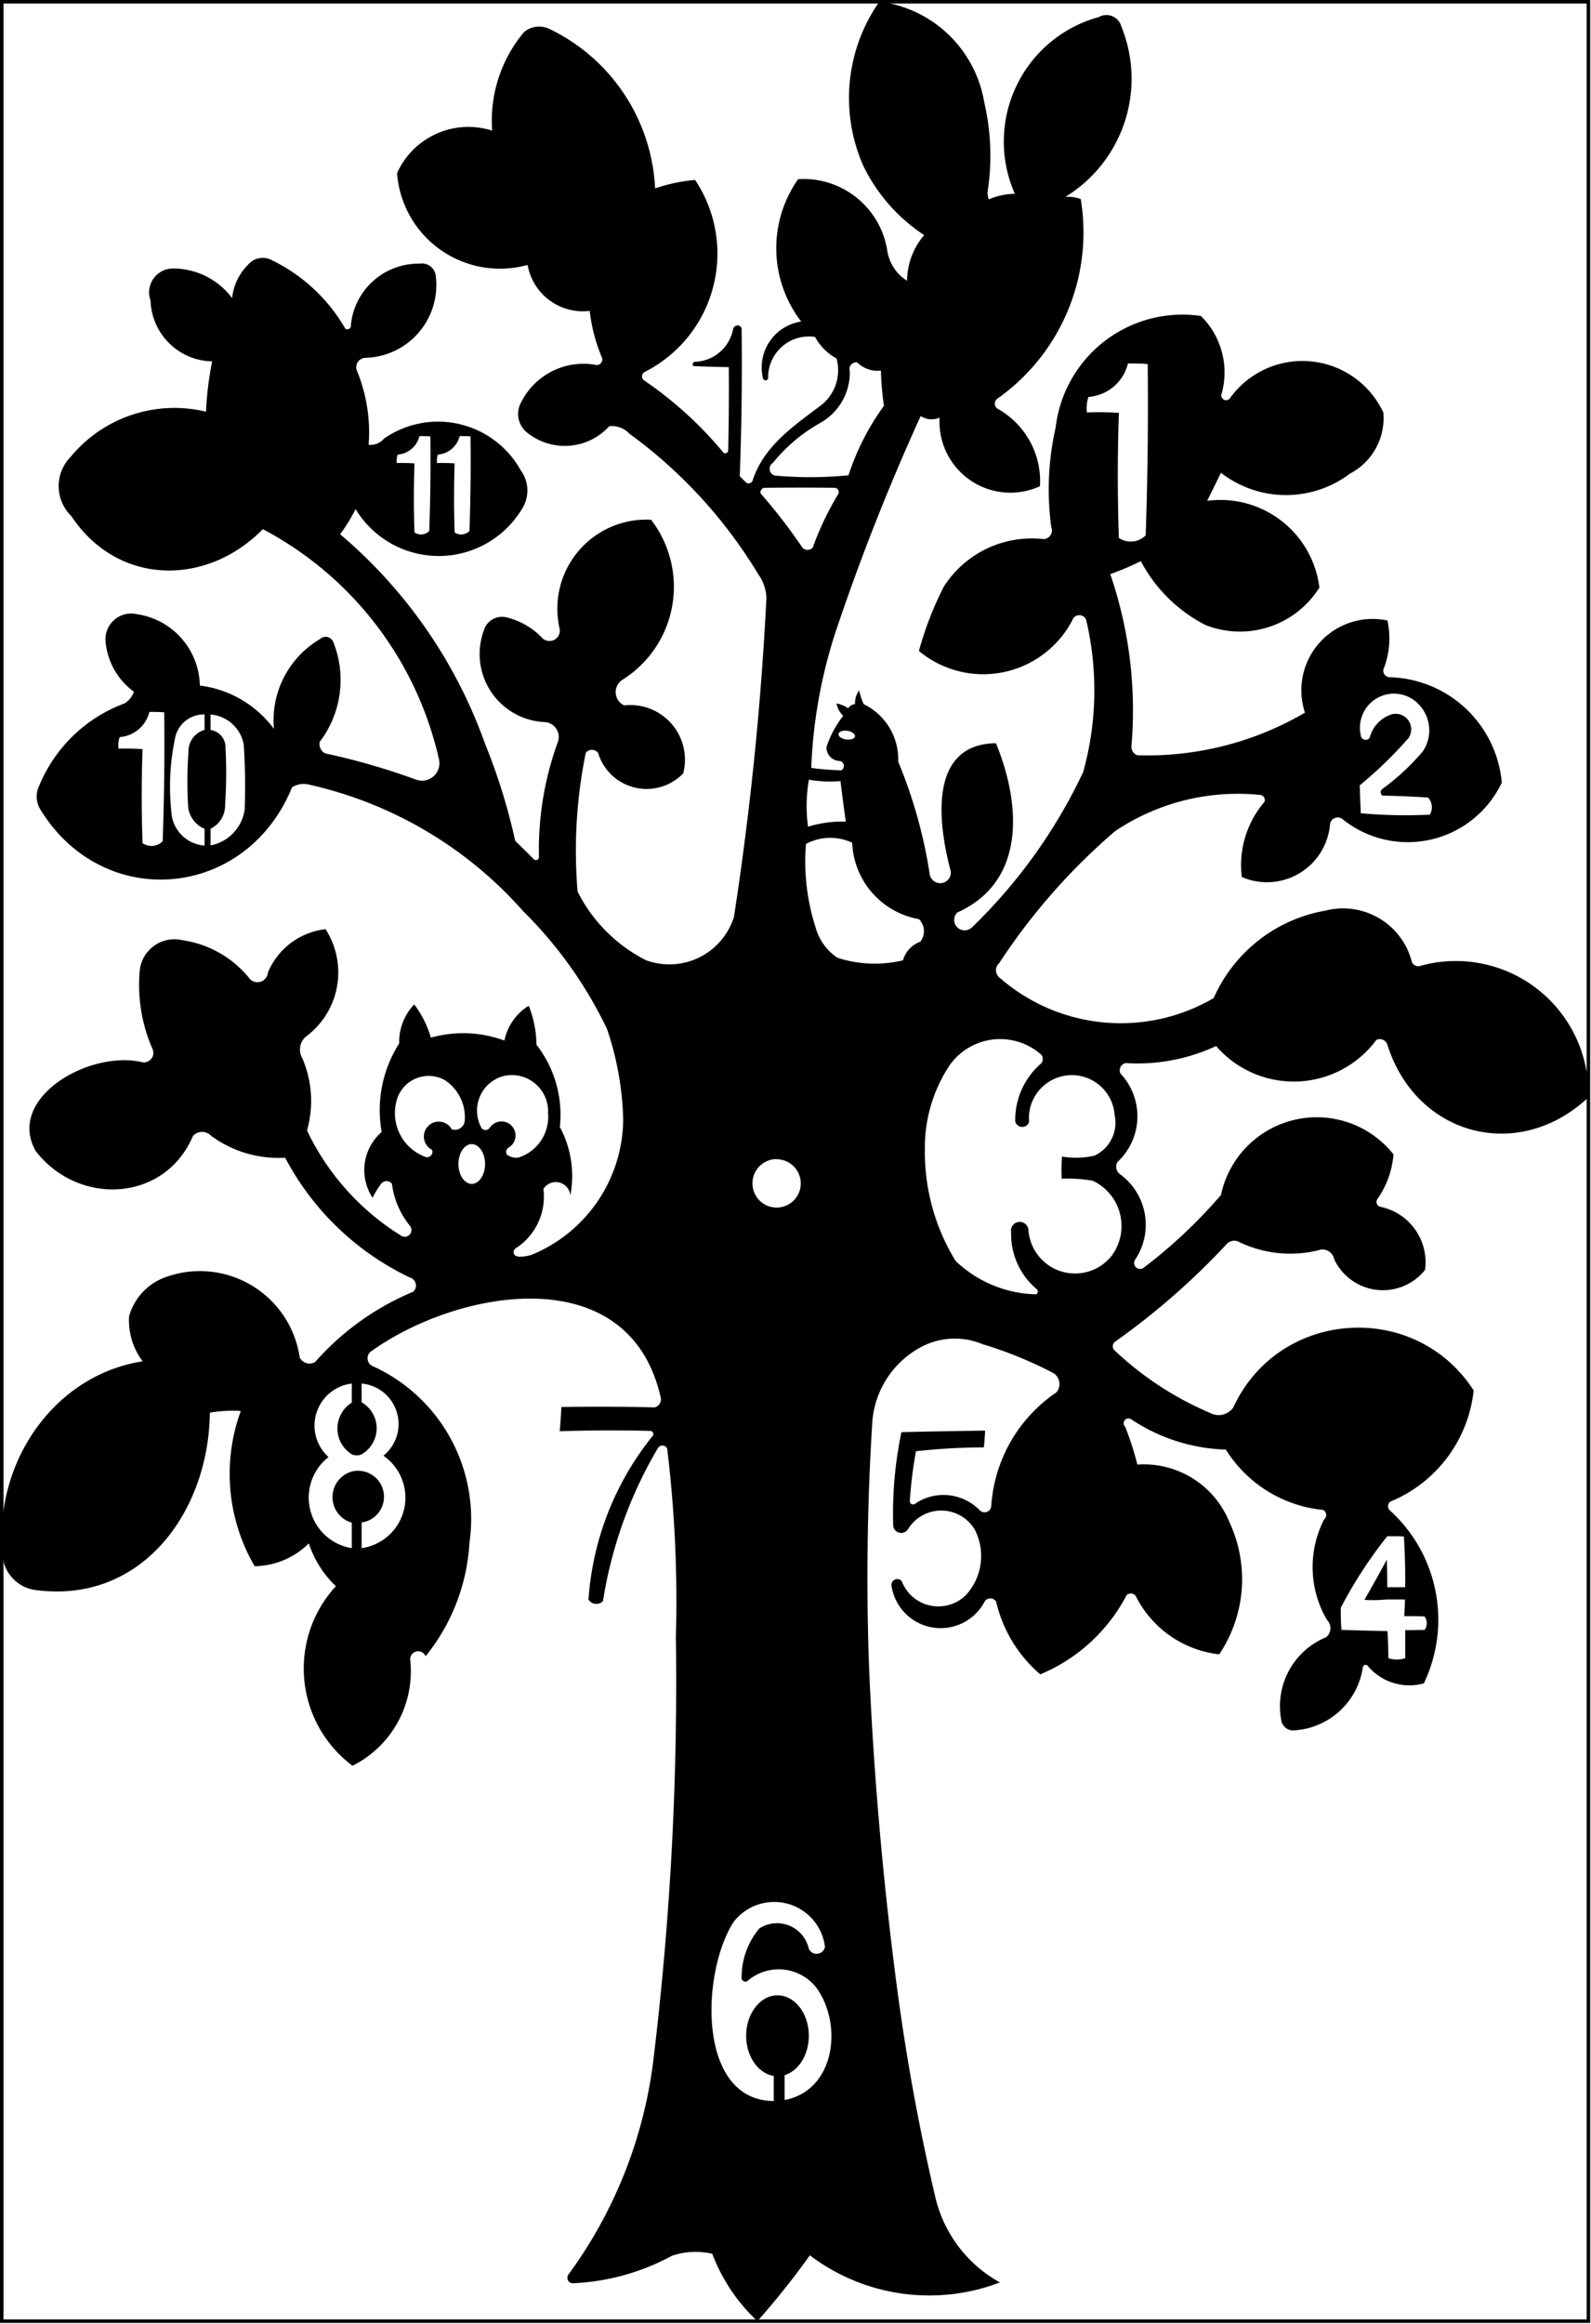
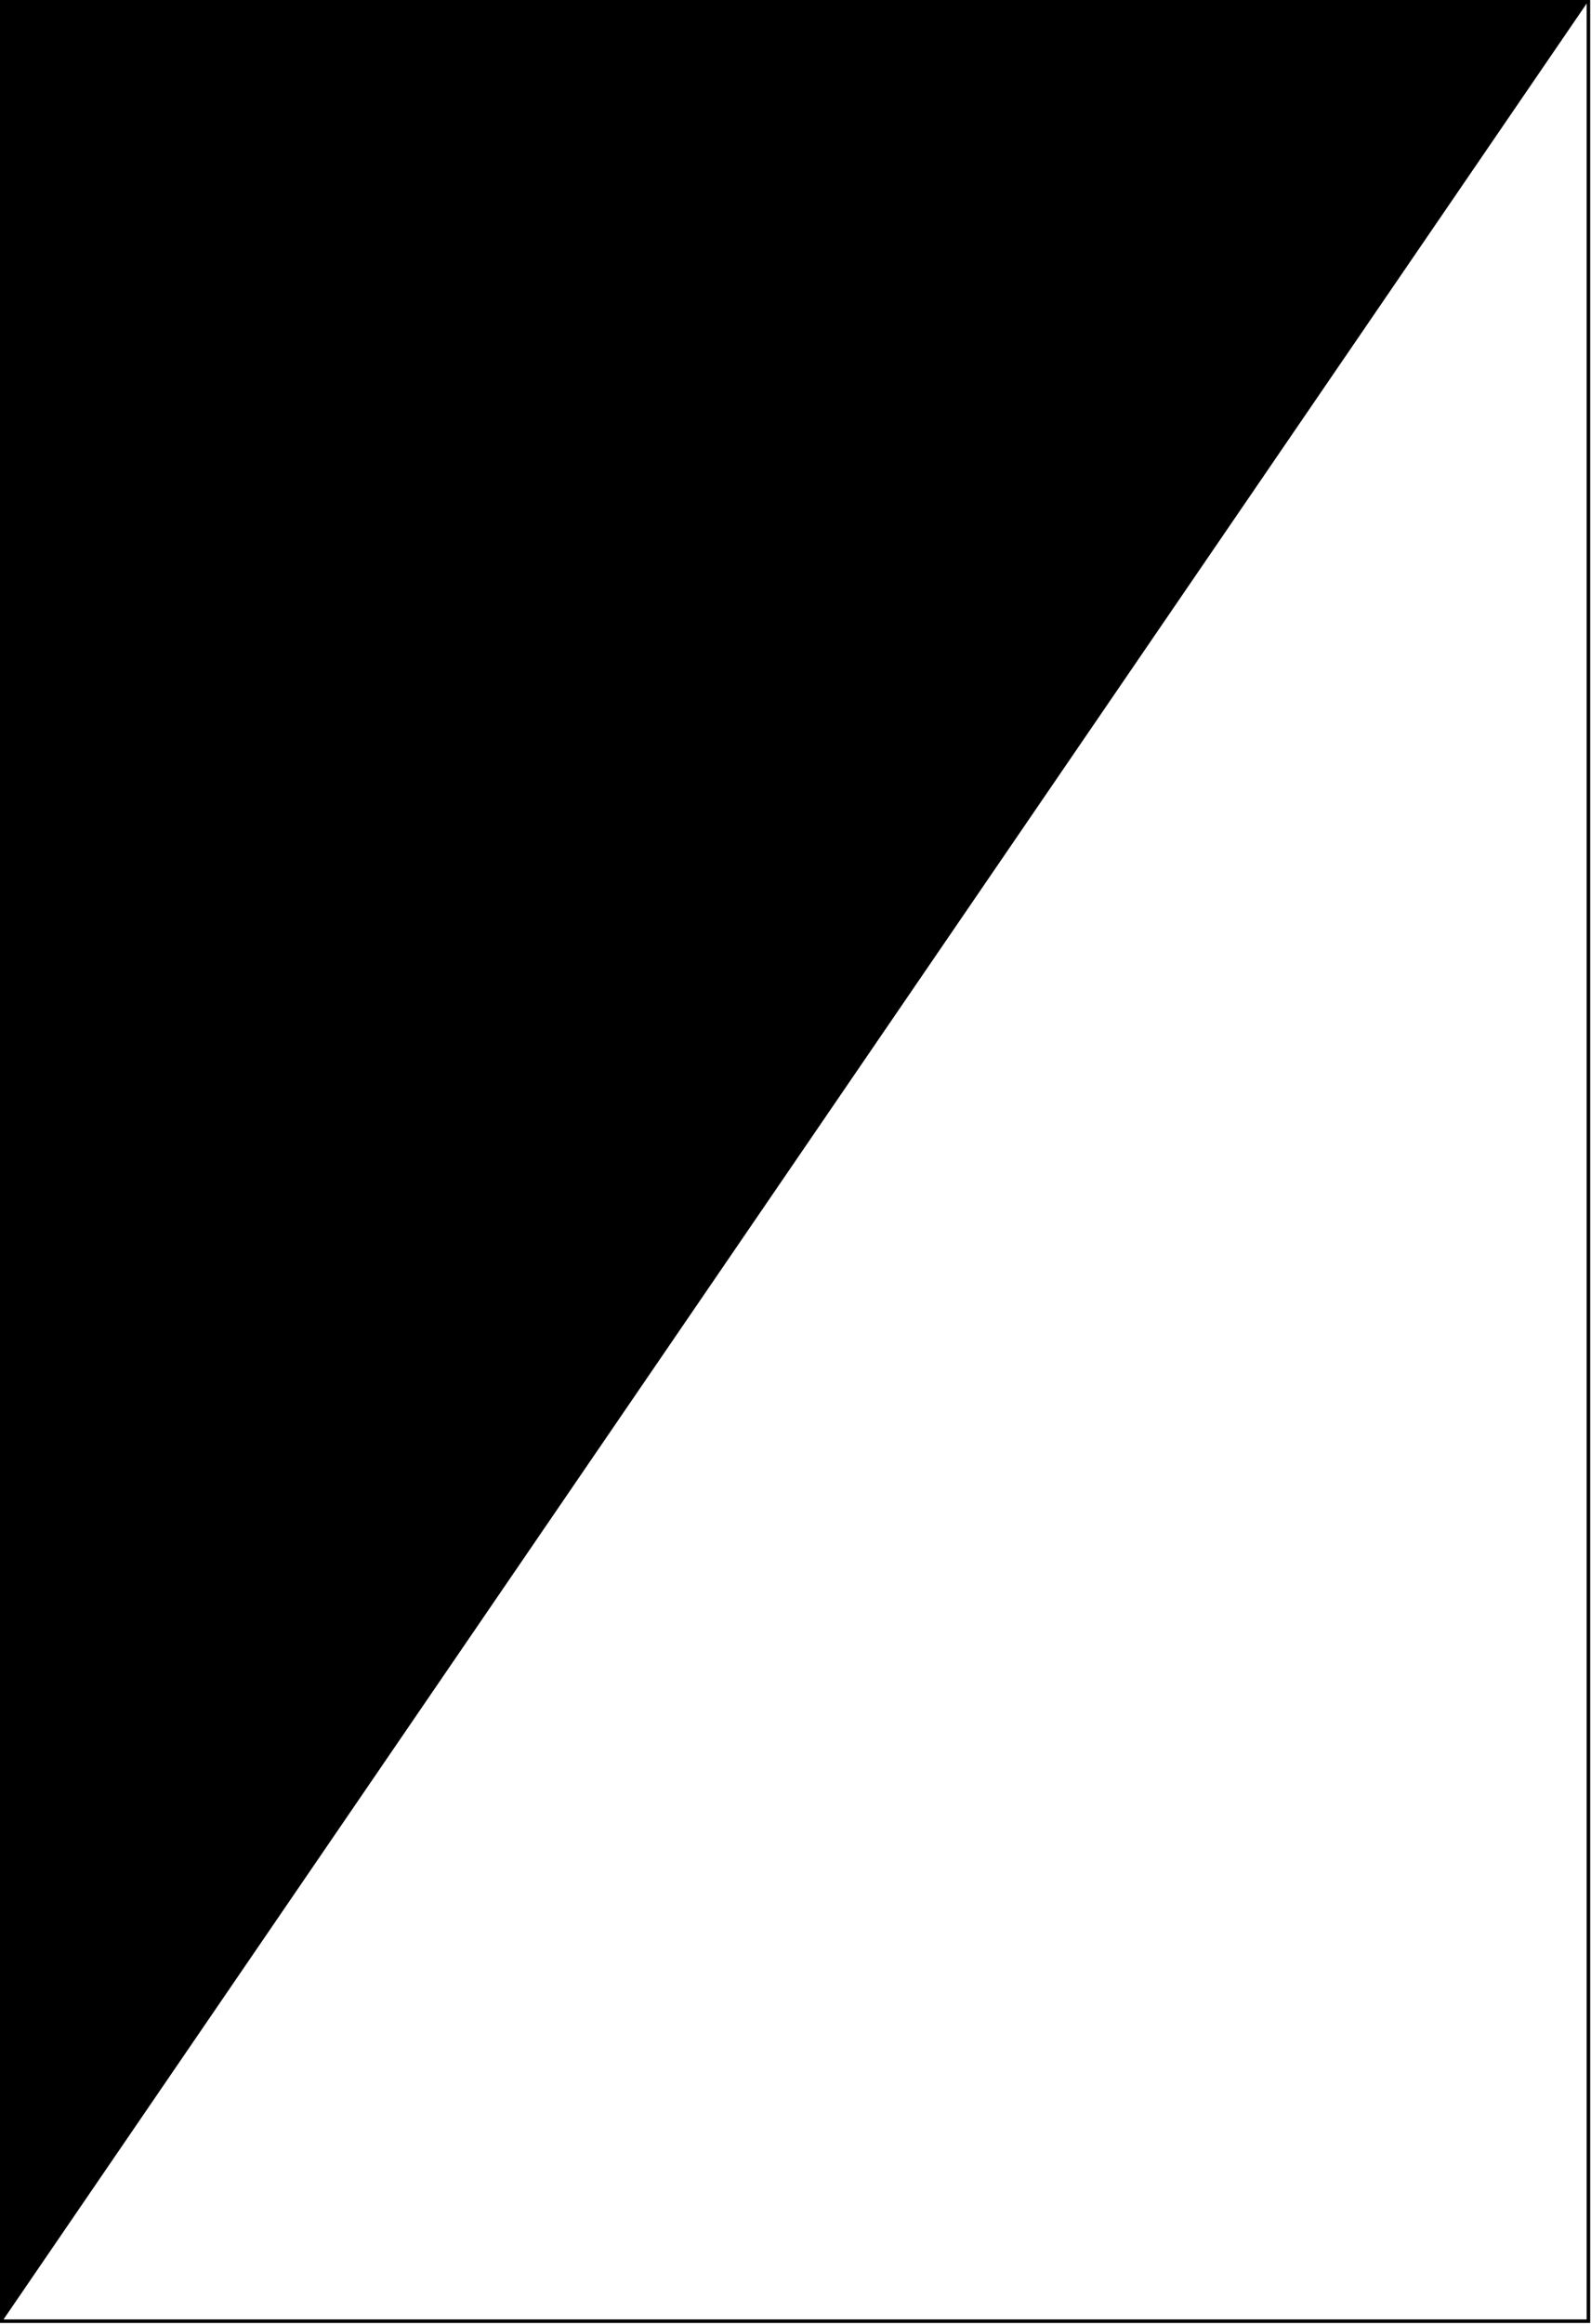
<svg xmlns="http://www.w3.org/2000/svg" id="Plan_1" data-name="Plan 1" viewBox="0 0 411.26 600.32">
  <defs>
    <style>
      .cls-1 {
        fill-rule: evenodd;
      }
    </style>
  </defs>
  <g>
-     <path class="cls-1" d="M291.11,274.6a48.35,48.35,0,0,0,23.24-4.41,26.56,26.56,0,0,0,41.42-1.58,2.06,2.06,0,0,1,1.65-.07,2.08,2.08,0,0,1,1.16,1.17c7.37,23.63,33.85,30.75,52,13.74a34.27,34.27,0,0,0-43.34-34,1.82,1.82,0,0,1-2.26-.89,18.36,18.36,0,0,0-22.37-13.35,38.85,38.85,0,0,0-28.88,22.59,47.62,47.62,0,0,1-55.46-5.37,2.44,2.44,0,0,1,0-3.65,161.67,161.67,0,0,1,29.92-34.06,56.93,56.93,0,0,1,37.39-9.41,1.37,1.37,0,0,1,1.12.57,1.35,1.35,0,0,1,.16,1.23A25.06,25.06,0,0,0,321,226.53a16.36,16.36,0,0,0,22.81-13.72,2,2,0,0,1,1.17-1.5,2,2,0,0,1,1.9.15,26.89,26.89,0,0,0,41.32-9.32,29.89,29.89,0,0,0-28.75-27.21,1.78,1.78,0,0,1-1.42-.53,1.72,1.72,0,0,1-.45-1.44,21.6,21.6,0,0,0,1.06-12.69,18.43,18.43,0,0,0-21.32,23.81,80.75,80.75,0,0,1-43.34,11,2.34,2.34,0,0,1-1.5-2.48A108.41,108.41,0,0,0,287,148.3a74.31,74.31,0,0,0,7.9-3.36,38.82,38.82,0,0,0,16.78,16.53,24.24,24.24,0,0,0,29.37-9.7,25.78,25.78,0,0,0-29-22.41l3.56-7.24a27.44,27.44,0,0,0,33.37.2,16.17,16.17,0,0,0,8.6-15.77,23.07,23.07,0,0,0-39.57-3.8,1.24,1.24,0,0,1-2.2-1.14,20.49,20.49,0,0,0-5.39-20,33,33,0,0,0-37.54,28.79,72.63,72.63,0,0,0-1.14,25.75,2.19,2.19,0,0,1-.19,2.09,2.22,2.22,0,0,1-1.87,1A27,27,0,0,0,244,151.47a87.2,87.2,0,0,0-6.47,16.67,26,26,0,0,0,39.66-7.93,1.89,1.89,0,0,1,1.72-1.31,1.91,1.91,0,0,1,1.84,1.15A79,79,0,0,1,280,199.4a136.76,136.76,0,0,1-28.74,40.12,2.7,2.7,0,1,1-3.82-3.82c18-8.06,16.37-28.28,10-43.73-17.91.22-14.77,21.59-11.66,33.16a2.75,2.75,0,0,1-5.49.46,125.28,125.28,0,0,0-8.11-28.86,15.82,15.82,0,0,0-8.9-14.83,14.67,14.67,0,0,1-1.18-3.57,5.35,5.35,0,0,0-1.08,3.53,2.38,2.38,0,0,0-1.78,1.09,7.55,7.55,0,0,0-3-1.25,5.69,5.69,0,0,0,1.73,3.19,26.39,26.39,0,0,0-4.32,8,3.46,3.46,0,0,0,3.47,3.66,1.35,1.35,0,0,1,1,1.09,1.38,1.38,0,0,1-.62,1.33,70.26,70.26,0,0,1-7.8-.62,128.71,128.71,0,0,1,7.09-37.48q9.26-27.22,21.2-53.41a5.13,5.13,0,0,0,4.89.41,18.33,18.33,0,0,0,25.94,17.72,21.41,21.41,0,0,0-10.92-20,1.57,1.57,0,0,1-.15-2.57,52.58,52.58,0,0,0,21.61-51.61,9.34,9.34,0,0,0-4-.54,35.76,35.76,0,0,0,14.51-44A4,4,0,0,0,284,4.42a33.33,33.33,0,0,0-21.67,45.64,17.31,17.31,0,0,0-6.73,1.45,4.82,4.82,0,0,1-.32-1.95,60.89,60.89,0,0,0-.86-23.14,31.44,31.44,0,0,0-27.11-26,43.38,43.38,0,0,0-4.15,42.42,44.93,44.93,0,0,0,15.73,17.89,18.23,18.23,0,0,0-4.42,11.79,11.18,11.18,0,0,1-5.16-8.07,21.91,21.91,0,0,0-23-18.17,31,31,0,0,0,.8,36.77,12,12,0,0,0-9.87,14.74.66.66,0,0,0,.76.43.66.66,0,0,0,.56-.68,10.54,10.54,0,0,1,12.12-10.51,13.73,13.73,0,0,0,5.55,5.55,11.47,11.47,0,0,1-3.79,11.94c-7.15,5.43-14.84,10.49-17.83,19.39a1.11,1.11,0,0,1-.57.79,1.13,1.13,0,0,1-1,.07c-.62-.58-1.23-1.17-1.82-1.77q.72-19.11.48-38.25h0a1.16,1.16,0,0,0-2.18.18,10.41,10.41,0,0,1-9.78,8.52.63.63,0,0,0-.46,1.11c3,.13,6.07.22,9.11.27q.09,10.8-.16,21.61a.81.81,0,0,1-.42.55.83.83,0,0,1-.69.06,99,99,0,0,0-20.58-18.77,1.28,1.28,0,0,1,.14-2.22,34.26,34.26,0,0,0,13-49.58,42.65,42.65,0,0,0-10.34,2.19A48.24,48.24,0,0,0,142.18,7.55a6.09,6.09,0,0,0-6.69.71,35.5,35.5,0,0,0-8.28,25.34v.14h0a20.2,20.2,0,0,0-24.58,11,26.69,26.69,0,0,0,33.75,23.69,14.51,14.51,0,0,0,16.05,11.87,43.91,43.91,0,0,0,3.22,12.19,1.44,1.44,0,0,1-1.81,1.73,18,18,0,0,0-19.51,10.51,6.16,6.16,0,0,0,1.66,6.79,15.53,15.53,0,0,0,21.49-1.42,6.12,6.12,0,0,1,5.2,1.91A124.14,124.14,0,0,1,196,148.32a11.05,11.05,0,0,1,2.11,6.22,802.42,802.42,0,0,1-8.39,82.3A17.5,17.5,0,0,1,166.94,248a40.11,40.11,0,0,1-17.64-17.71,126.65,126.65,0,0,1,2.11-35.82,2,2,0,0,1,3.19,0,13.11,13.11,0,0,0,22,5.29,14.11,14.11,0,0,0-15.27-17.56,3.79,3.79,0,0,1-.63-6.49,28.36,28.36,0,0,0,7.6-41.46,23,23,0,0,0-23.69,27.93,2.65,2.65,0,0,1-1.2,3,2.69,2.69,0,0,1-3.22-.35,18.66,18.66,0,0,0-9.4-5.4,4.87,4.87,0,0,0-5.4,2.6,17.6,17.6,0,0,0,15.22,24.47,3.85,3.85,0,0,1,3.62,5.07,81.32,81.32,0,0,0-4.92,29.67.79.79,0,0,1-1.37.65q-2.34-2.37-4.75-4.67A156.93,156.93,0,0,0,125.34,192a126.34,126.34,0,0,0-37.42-54,46.16,46.16,0,0,0,4-6.5,25.12,25.12,0,0,0,43.21-.39,8.75,8.75,0,0,0-.51-9.6,24.46,24.46,0,0,0-35.33-8.24,4.65,4.65,0,0,1-4,1.63,42,42,0,0,0-3.13-19.4,2.45,2.45,0,0,1,.35-2,2.51,2.51,0,0,1,1.73-1.07,18.81,18.81,0,0,0,18.42-21,3.64,3.64,0,0,0-1.36-2.61,3.7,3.7,0,0,0-2.86-.72A17.56,17.56,0,0,0,90.7,83.94a.95.95,0,0,1-1.41,1A44.27,44.27,0,0,0,70.1,67.12a4.92,4.92,0,0,0-5.95,1.23A14.12,14.12,0,0,0,60,77a19.06,19.06,0,0,0-15.31-7.65,6.18,6.18,0,0,0-5.77,8.31A16.22,16.22,0,0,0,54.84,93.34a85.51,85.51,0,0,0-1.59,13,34.82,34.82,0,0,0-35,11.67,10.8,10.8,0,0,0,.19,15.3c11.92,17.95,34.84,18.29,49.51,3.37a89.45,89.45,0,0,1,45.54,59.54,4.51,4.51,0,0,1-5.7,5.24A177.8,177.8,0,0,0,84,194.58a2.75,2.75,0,0,1-1.37-2.94A26.41,26.41,0,0,0,86.22,166a2.2,2.2,0,0,0-1.51-1.45,2.15,2.15,0,0,0-2,.52,24.36,24.36,0,0,0-11.9,23.2,28.07,28.07,0,0,0-19.15-11.19A19,19,0,0,0,35.5,158.66a6.66,6.66,0,0,0-8.24,6.63,18,18,0,0,0,7.35,13.38,5.68,5.68,0,0,1-2.38,3,38.18,38.18,0,0,0-22.09,21.27,6.34,6.34,0,0,0,.36,6.25c16.26,26.4,53.14,23.19,65-5.84a5.6,5.6,0,0,1,4.13-.74,104.09,104.09,0,0,1,55.63,32.77,108.69,108.69,0,0,1,21.65,30.4,78.59,78.59,0,0,1,4.18,23.48,38.13,38.13,0,0,1-23.79,34.9c-1.07.26-3.94,1-4.46-.32a1.19,1.19,0,0,1,.48-1.42,15.84,15.84,0,0,0,7.15-15.31,3.76,3.76,0,0,1,6.95,1.7,26.78,26.78,0,0,0-2.7-17.72,29.38,29.38,0,0,0-6.05-21.23,27.9,27.9,0,0,0-2-10.09,13.94,13.94,0,0,0-6.29,9,30.85,30.85,0,0,0-19-.75,26.35,26.35,0,0,0-4.31-8.58,14,14,0,0,0-3.88,10.07,32,32,0,0,0-4.53,22.88,13,13,0,0,0-2.34,17,20.36,20.36,0,0,1,2.28-3.73,1.77,1.77,0,0,1,1.39-.58,1.72,1.72,0,0,1,1.33.71,21.37,21.37,0,0,0,4.73,10.93,1.74,1.74,0,0,1-2.16,2.57A64.64,64.64,0,0,1,79.36,292a27.85,27.85,0,0,0-1.22-18.68,4.41,4.41,0,0,1,.87-5.52A20.62,20.62,0,0,0,84.15,240a18.41,18.41,0,0,0-14.89,11.17,2.72,2.72,0,0,1-5,1.28,27.2,27.2,0,0,0-17.17-9.61,9,9,0,0,0-11,8.21,41.06,41.06,0,0,0,3.34,19.9,2.45,2.45,0,0,1-2.94,3.35c-13.56-3-34.92,9.32-27.27,23,11,14.26,33.35,13.32,40.68-3.93a3.19,3.19,0,0,1,2.32-1,3.22,3.22,0,0,1,2.34,1,29.43,29.43,0,0,0,19.15,5.66A70.85,70.85,0,0,0,106,330a2.14,2.14,0,0,1,.8,3.65,69.27,69.27,0,0,0-25.33,18.14,2.84,2.84,0,0,1-4-1.17,26.07,26.07,0,0,0-34.67-20.74,15,15,0,0,0-9.44,10.17,17.61,17.61,0,0,0,3.51,11.57C12.61,355.42-2.67,380.11,1,403.67a9.88,9.88,0,0,0,8,7c27.68,3.8,45-20.31,45.24-45.79a34.29,34.29,0,0,1,8-.43,47.33,47.33,0,0,0,3.58,40.09,20.18,20.18,0,0,0,14-5.9,27,27,0,0,0,7,11.07,31.34,31.34,0,0,0,4.3,46.37,27.24,27.24,0,0,0,14.9-27.47,2.08,2.08,0,0,1,4-.82,51.24,51.24,0,0,0,11.33-29.28,43.35,43.35,0,0,0-25.13-45.7A2.2,2.2,0,0,1,96,349c22.45-16.05,66.49-24,74.73,11.73a2.15,2.15,0,0,1-1.51,2.79q-12-.3-24.11-.09c-.09,2.08-.24,4.17-.43,6.25q11.76-.39,23.54-.08a.82.82,0,0,1,.64.67.86.86,0,0,1-.35.87,75.45,75.45,0,0,0-16.39,42,2.37,2.37,0,0,0,3.75.4,111.46,111.46,0,0,1,14.26-39.61,1.35,1.35,0,0,1,2.33.24,326,326,0,0,1,2.25,48.49h0a811.69,811.69,0,0,1-5.84,109.64A117.9,117.9,0,0,1,147,587.42a1.42,1.42,0,0,0-.16,1.61,1.44,1.44,0,0,0,1.46.71,59.12,59.12,0,0,0,25.39-7.08,19,19,0,0,1,10.42-.52,46.32,46.32,0,0,0,11.67,17.4,207.69,207.69,0,0,0,13.56-17,51.18,51.18,0,0,0,49.13,7,34.09,34.09,0,0,1-16.83-22.6,551,551,0,0,1-9.94-54.85q-5.21-39.9-7-80.14a638.39,638.39,0,0,1,.79-64.74,23.94,23.94,0,0,1,11.77-18.81A18.56,18.56,0,0,1,254,347.2a104,104,0,0,1,18.37,7.5,3.37,3.37,0,0,1,.72,4.93A38.47,38.47,0,0,0,256.23,389a1.74,1.74,0,0,1-2.93,1.15,13.06,13.06,0,0,0-16.58-1.87.88.88,0,0,1-1,.25.85.85,0,0,1-.54-.85,110.46,110.46,0,0,1,1.59-12.83,160.6,160.6,0,0,1,17.55-1c.15-1.44.26-2.88.32-4.33-7.21.1-14.42.22-21.63.4a102.68,102.68,0,0,0-2.12,24.3,2.11,2.11,0,0,0,1.79,1.71,2.09,2.09,0,0,0,2.17-1.18,10.09,10.09,0,0,1,17.16.41,14.94,14.94,0,0,1-2.29,16.8,10.14,10.14,0,0,1-16.66-3.62,1.5,1.5,0,0,0-1.8-.31,1.53,1.53,0,0,0-.8,1.64,12.84,12.84,0,0,0,24,4.11,1.72,1.72,0,0,1,1.49-.92,1.74,1.74,0,0,1,1.54.84,35.23,35.23,0,0,0,11.41,18.78A44.49,44.49,0,0,0,291.23,412a1.65,1.65,0,0,1,2.27.1,27.63,27.63,0,0,0,21.66,15.21,34.83,34.83,0,0,0,2.59-34.25A23.83,23.83,0,0,0,294,378.3a75.84,75.84,0,0,0-3.16-9.78,1.25,1.25,0,0,1,1.46-2,46.47,46.47,0,0,0,24.57,7.9A33.46,33.46,0,0,0,342,390a1.5,1.5,0,0,1,.24,2.51,27,27,0,0,0,.76,25.89,3,3,0,0,1,.9,2.28,3,3,0,0,1-1.1,2.2,19.25,19.25,0,0,0-11.58,21.52,3.08,3.08,0,0,0,3.06,2.56,19.13,19.13,0,0,0,18-16.26.73.73,0,0,1,.44-.62.75.75,0,0,1,.76.12,14,14,0,0,0,14.57,4.6,38.08,38.08,0,0,0-8.81-44.7,1.52,1.52,0,0,1-.43-1.11,1.56,1.56,0,0,1,.49-1.09,35.12,35.12,0,0,0,21.63-28.76c-15.17-23.46-50.41-21-62.13,4.39a4.6,4.6,0,0,1-5.93,1.45,83.24,83.24,0,0,1-24.57-16,1.52,1.52,0,0,1-.66-1.16,1.49,1.49,0,0,1,.53-1.21A187.09,187.09,0,0,0,317,321.43a2.69,2.69,0,0,1,3.44-.57,30.39,30.39,0,0,0,20.3,2.09,3.06,3.06,0,0,1,4.12,2.27,13.92,13.92,0,0,0,23.5,2.79,14.62,14.62,0,0,0-11.7-16.33,1.32,1.32,0,0,1-.6-2,23.1,23.1,0,0,0,4.14-11.52,25.31,25.31,0,0,0-44.59,10.5,129.72,129.72,0,0,1-20.1,18.88,1.55,1.55,0,0,1-2.17-2.05,16.16,16.16,0,0,0-3.95-22.29,2.39,2.39,0,0,1-.54-3.05,16.11,16.11,0,0,0,.77-22.87,1.92,1.92,0,0,1,1.46-2.71ZM364,186a4,4,0,0,0-4.33-1.47,8.56,8.56,0,0,0-5.61,6,1.25,1.25,0,0,1-1.39.52,1.24,1.24,0,0,1-.92-1.16,8.79,8.79,0,0,1,14.85-8.09,9.66,9.66,0,0,1,1.13,12.35,61.26,61.26,0,0,1-10.47,9.69,1.08,1.08,0,0,0,.06,1.66q5.93.12,11.83.5a3.77,3.77,0,0,1,.46,4.42,126.82,126.82,0,0,1-17.86-.37c-.11-2.4-.21-4.81-.26-7.22a104.84,104.84,0,0,0,12.62-12.22A4,4,0,0,0,364,186Zm-83.06-79.48a9.44,9.44,0,0,1,.42-4,11.33,11.33,0,0,0,10.2-8.64c1.7,0,3.4,0,5.11.16h0q.24,22.13-.52,44.25a5.48,5.48,0,0,1-6.93.66c-.37-10.76-.37-21.55,0-32.31A81.71,81.71,0,0,0,280.94,106.53Zm-167.76,10.9a6.26,6.26,0,0,0,5.63-4.78c.94,0,1.88,0,2.82.09q.15,12.23-.28,24.43a3,3,0,0,1-3.83.37q-.3-8.91,0-17.84-2.28-.15-4.56-.09A5.2,5.2,0,0,1,113.18,117.43Zm-10.39,0a6.28,6.28,0,0,0,5.64-4.78c.93,0,1.88,0,2.82.09q.14,12.23-.29,24.43a3,3,0,0,1-3.82.37q-.31-8.91,0-17.84c-1.52-.1-3-.13-4.57-.09A5.2,5.2,0,0,1,102.79,117.43ZM42.05,217.29a4.07,4.07,0,0,1-5.2.49q-.43-12.14,0-24.28a58.83,58.83,0,0,0-6.23-.12,7.06,7.06,0,0,1,.32-3,8.52,8.52,0,0,0,7.67-6.5c1.28,0,2.57,0,3.84.12Q42.64,200.66,42.05,217.29Zm10.83-28.77a5.77,5.77,0,0,0-4.17,5.82,105.43,105.43,0,0,0-.05,14.33,7,7,0,0,0,4.22,5.41v4.33a9.25,9.25,0,0,1-8.6-8.94,60.69,60.69,0,0,1,1.09-19.34,7.59,7.59,0,0,1,7.51-5.6Zm10.37,20.54a11,11,0,0,1-8.83,9.31v-4.31a6.69,6.69,0,0,0,3.77-6.2,120.32,120.32,0,0,0,.1-14.71,4.49,4.49,0,0,0-3.87-4.6v-4A9.51,9.51,0,0,1,63,192.28C63.38,197.86,63.45,203.47,63.25,209.06Zm39.32,155.71A10.48,10.48,0,0,1,99.1,376a13.17,13.17,0,0,1-5.62,23.88v-6.63a6.71,6.71,0,0,0,0-13.29,6.44,6.44,0,0,0-2.55.13,6.87,6.87,0,0,0,0,13.21v6.58a13.23,13.23,0,0,1-6-23.52,10.94,10.94,0,0,1,6-19v4.93a7.86,7.86,0,0,0,0,13.35,3.15,3.15,0,0,0,2.55,0,7.76,7.76,0,0,0,0-13.44v-4.84A10.49,10.49,0,0,1,102.57,364.77Zm14.18-73.14a3.85,3.85,0,1,0-5.06,5.37,1.4,1.4,0,0,1-2,1.72,12.05,12.05,0,0,1-7.28-14A8.58,8.58,0,0,1,115,279a11.48,11.48,0,0,1,5.14,10.4,2.55,2.55,0,0,1-3.4,2.27Zm5.19,14.16c-1.9,0-3.44-2.3-3.44-5.13s1.54-5.14,3.44-5.14,3.44,2.3,3.44,5.14S123.84,305.79,121.94,305.79Zm8.91-8.44a1.31,1.31,0,0,1,.51-.87,3.63,3.63,0,1,0-4.7-5.28,1.31,1.31,0,0,1-2.19.17,9.27,9.27,0,0,1,5.2-13.3,9.37,9.37,0,0,1,12,9.43A11.06,11.06,0,0,1,134,299a4.33,4.33,0,0,1-2.89-.69A1.31,1.31,0,0,1,130.85,297.35ZM346.6,415.23a115.07,115.07,0,0,1,12-18.43c1.43,0,2.86,0,4.29.07.27,4.36.39,8.74.34,13.11h-4.64q0-3.56-.11-7.12-2.84,5.24-5.78,10.37a33.68,33.68,0,0,0,5.68-.1h4.78c0,1.44-.1,2.88-.17,4.31,1.75,0,3.5,0,5.25.07a3,3,0,0,1,0,3.5c-1.67,0-3.34.06-5,.06,0,2.42,0,4.82,0,7.23a7.06,7.06,0,0,1-4.36,0c0-2.34-.09-4.68-.24-7-4-.08-7.92-.18-11.88-.31C346.59,419.08,346.55,417.16,346.6,415.23ZM216.75,189.6c.08-.62,1.09-1,2.26-.84s2,.79,2,1.41-1.1,1-2.27.84S216.67,190.22,216.75,189.6Zm.51,12.15c.42,3.5.87,7,1.38,10.47a29.92,29.92,0,0,0-9.77,1.32,39.6,39.6,0,0,1,.22-12.15A31.48,31.48,0,0,0,217.26,201.75Zm-17.47-82.19a42.22,42.22,0,0,1,12.42-10.42,15,15,0,0,0,7.47-13.24,1.74,1.74,0,0,1,1.89-2.3,7.39,7.39,0,0,0,6.14,2.11,71,71,0,0,0,.79,9.1,64.14,64.14,0,0,0-9,17.44l-.18.51-.72.07a100.42,100.42,0,0,1-18.35,0,1.82,1.82,0,0,1-1.29-1.52A1.79,1.79,0,0,1,199.79,119.56Zm-3.12,8a1.14,1.14,0,0,1,.16-1.14,1.12,1.12,0,0,1,1.07-.42q9-.1,17.9,0a1.11,1.11,0,0,1,.82,1.71,76.85,76.85,0,0,0-6.52,13.71,1.78,1.78,0,0,1-2.7,0A145.18,145.18,0,0,0,196.67,127.52Zm4.06,171.87a6.24,6.24,0,1,1-6.22,6.23A6.23,6.23,0,0,1,200.73,299.39Zm2.08,243V536c3.58-1.07,6.26-5.22,6.26-10.18,0-5.76-3.63-10.44-8.09-10.44s-8.1,4.68-8.1,10.44c0,5.35,3.11,9.75,7.12,10.37v6.49c-19.8-.1-18.81-33-10.42-46.18a13.23,13.23,0,0,1,23.67,6.35,2.2,2.2,0,0,1-4.2.45,8.41,8.41,0,0,0-12.79-5.18,19.63,19.63,0,0,0-4.55,13,1.06,1.06,0,0,0,1.36.68A12.35,12.35,0,0,1,211,513.38C218,523,215.81,540,202.81,542.42Zm35.07-299.18a7.15,7.15,0,0,0-4.47,4.8,31.42,31.42,0,0,1-16.93-.66,13.85,13.85,0,0,1-5.65-7.81,56,56,0,0,1-2.5-21.59,13.34,13.34,0,0,1,11.95-.32,20.91,20.91,0,0,0,17.26,19.74A4.38,4.38,0,0,1,237.88,243.24Zm51.63,70.29a12.83,12.83,0,0,1-2.21,10.89,12.08,12.08,0,0,1-21.46-6.72,2.26,2.26,0,1,0-4.47.6A18.55,18.55,0,0,0,268,333a.78.78,0,0,1,.27.72.79.79,0,0,1-.49.6A31.2,31.2,0,0,1,247,325.68a53.9,53.9,0,0,1-7.93-29,38.27,38.27,0,0,1,6.55-21.74A16,16,0,0,1,269,272.29a1.71,1.71,0,0,1,.11,2.4,19.26,19.26,0,0,0-6.68,15,1.88,1.88,0,0,0,3.59.13,11.09,11.09,0,1,1,22.11-1.73,9.36,9.36,0,0,1-5.22,10.41,21.74,21.74,0,0,1-8.39.23,47.64,47.64,0,0,0-.07,5.73,36.72,36.72,0,0,1,8,.52A12.81,12.81,0,0,1,289.51,313.53Z" />
-     <path d="M411.05,600H0V0H411.05ZM.91,599.09H410.14V.91H.91Z" />
+     <path d="M411.05,600H0V0H411.05ZM.91,599.09H410.14V.91Z" />
  </g>
</svg>